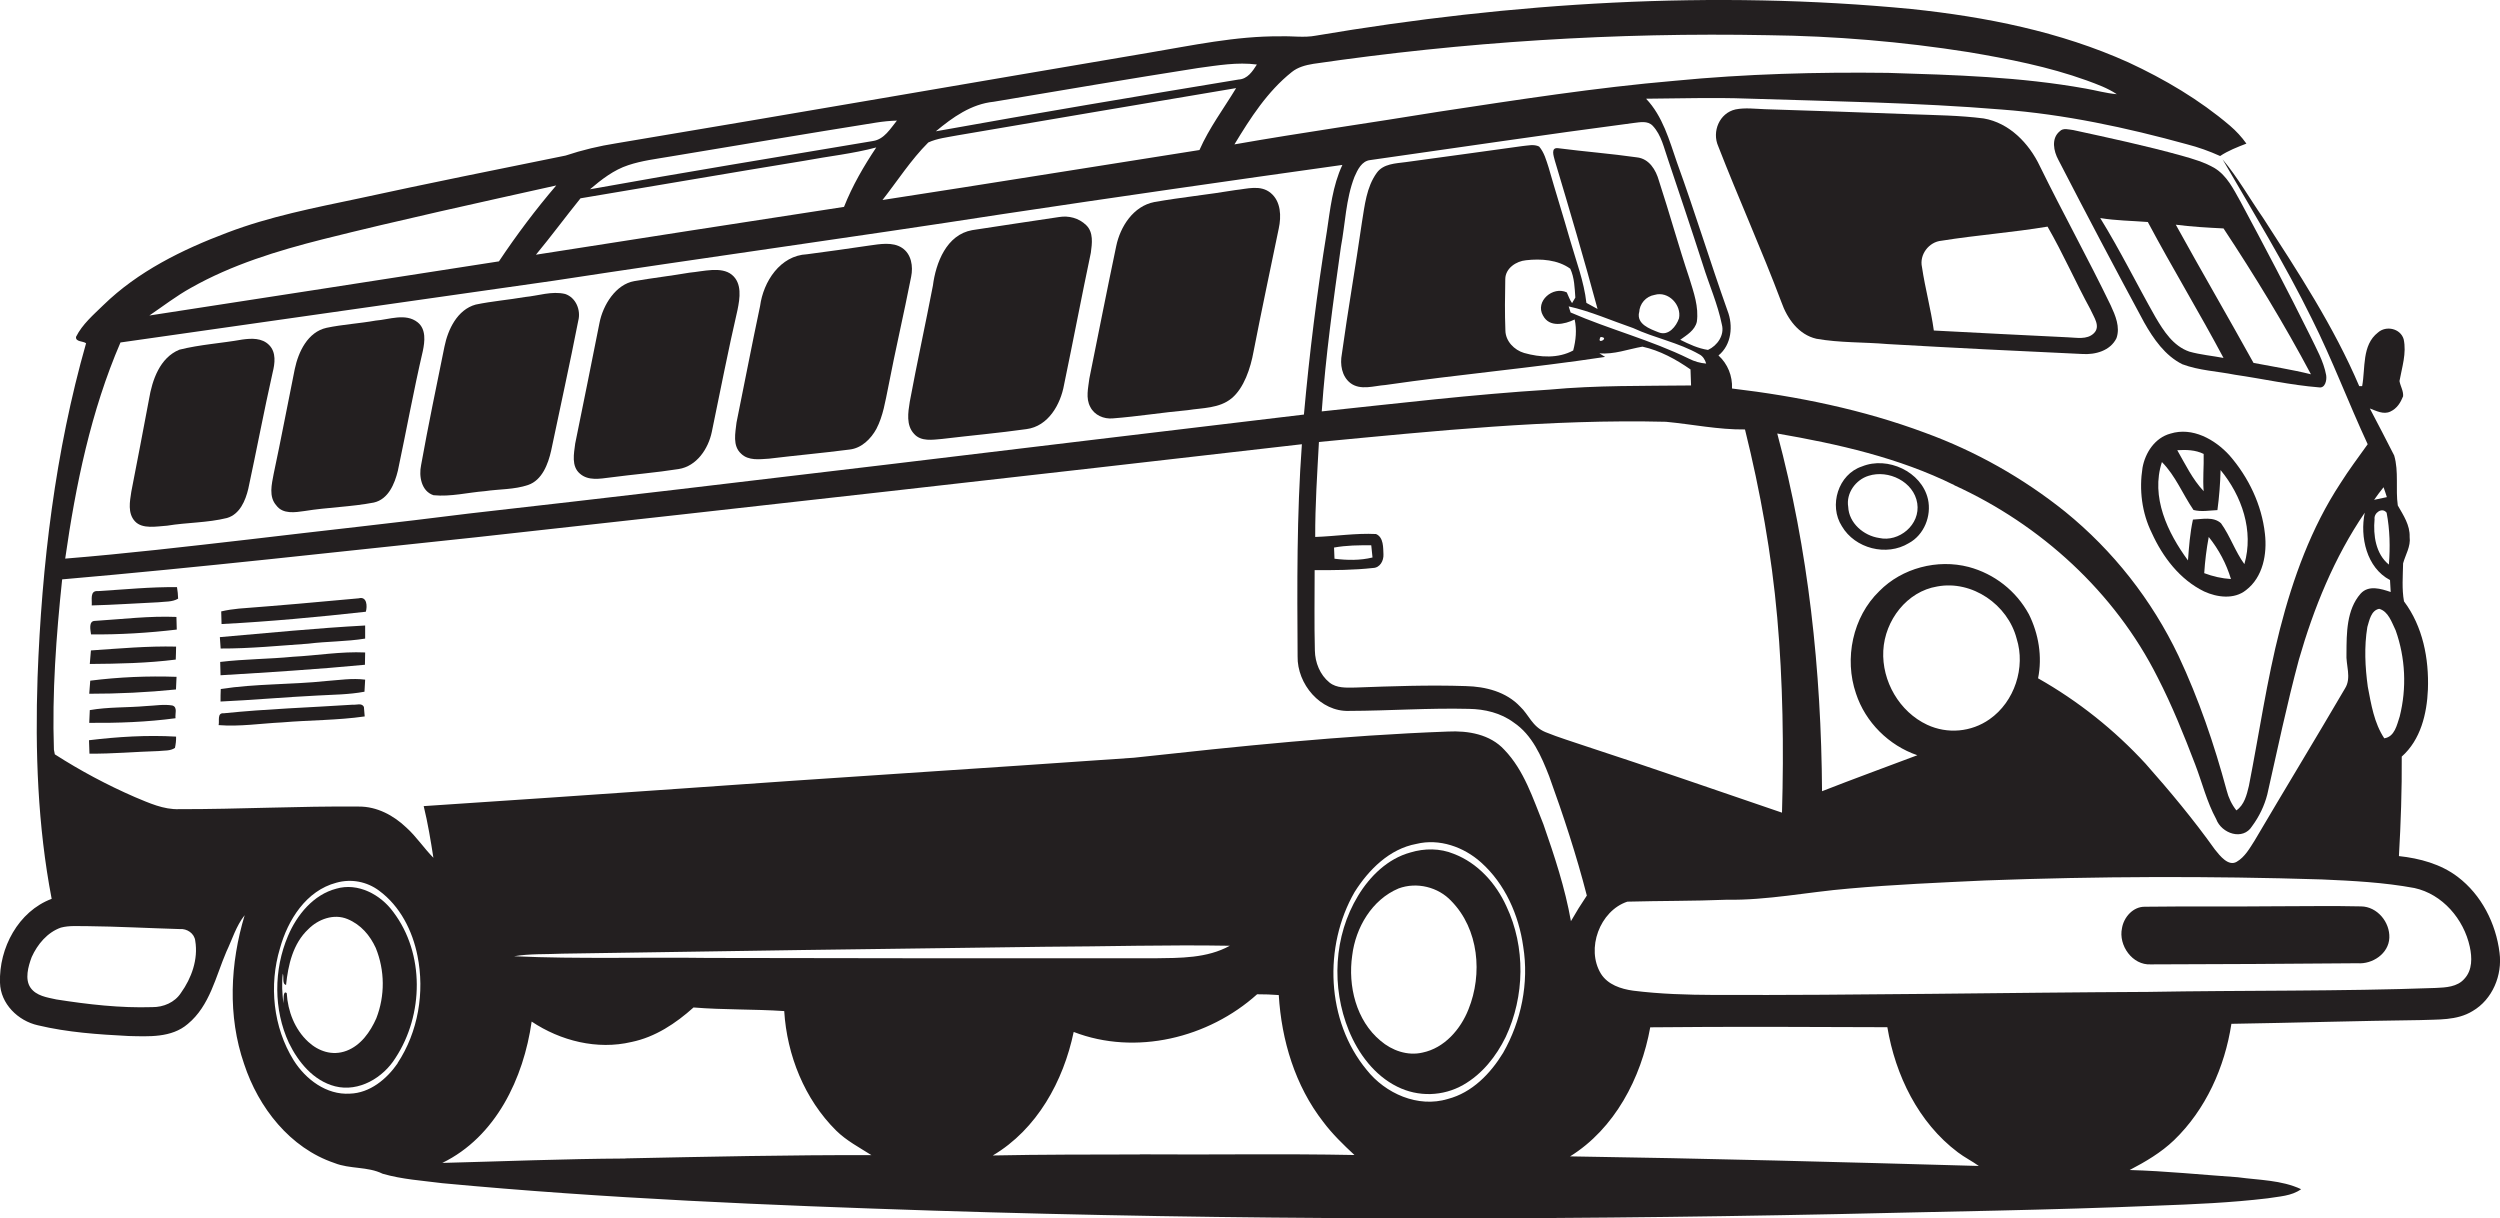
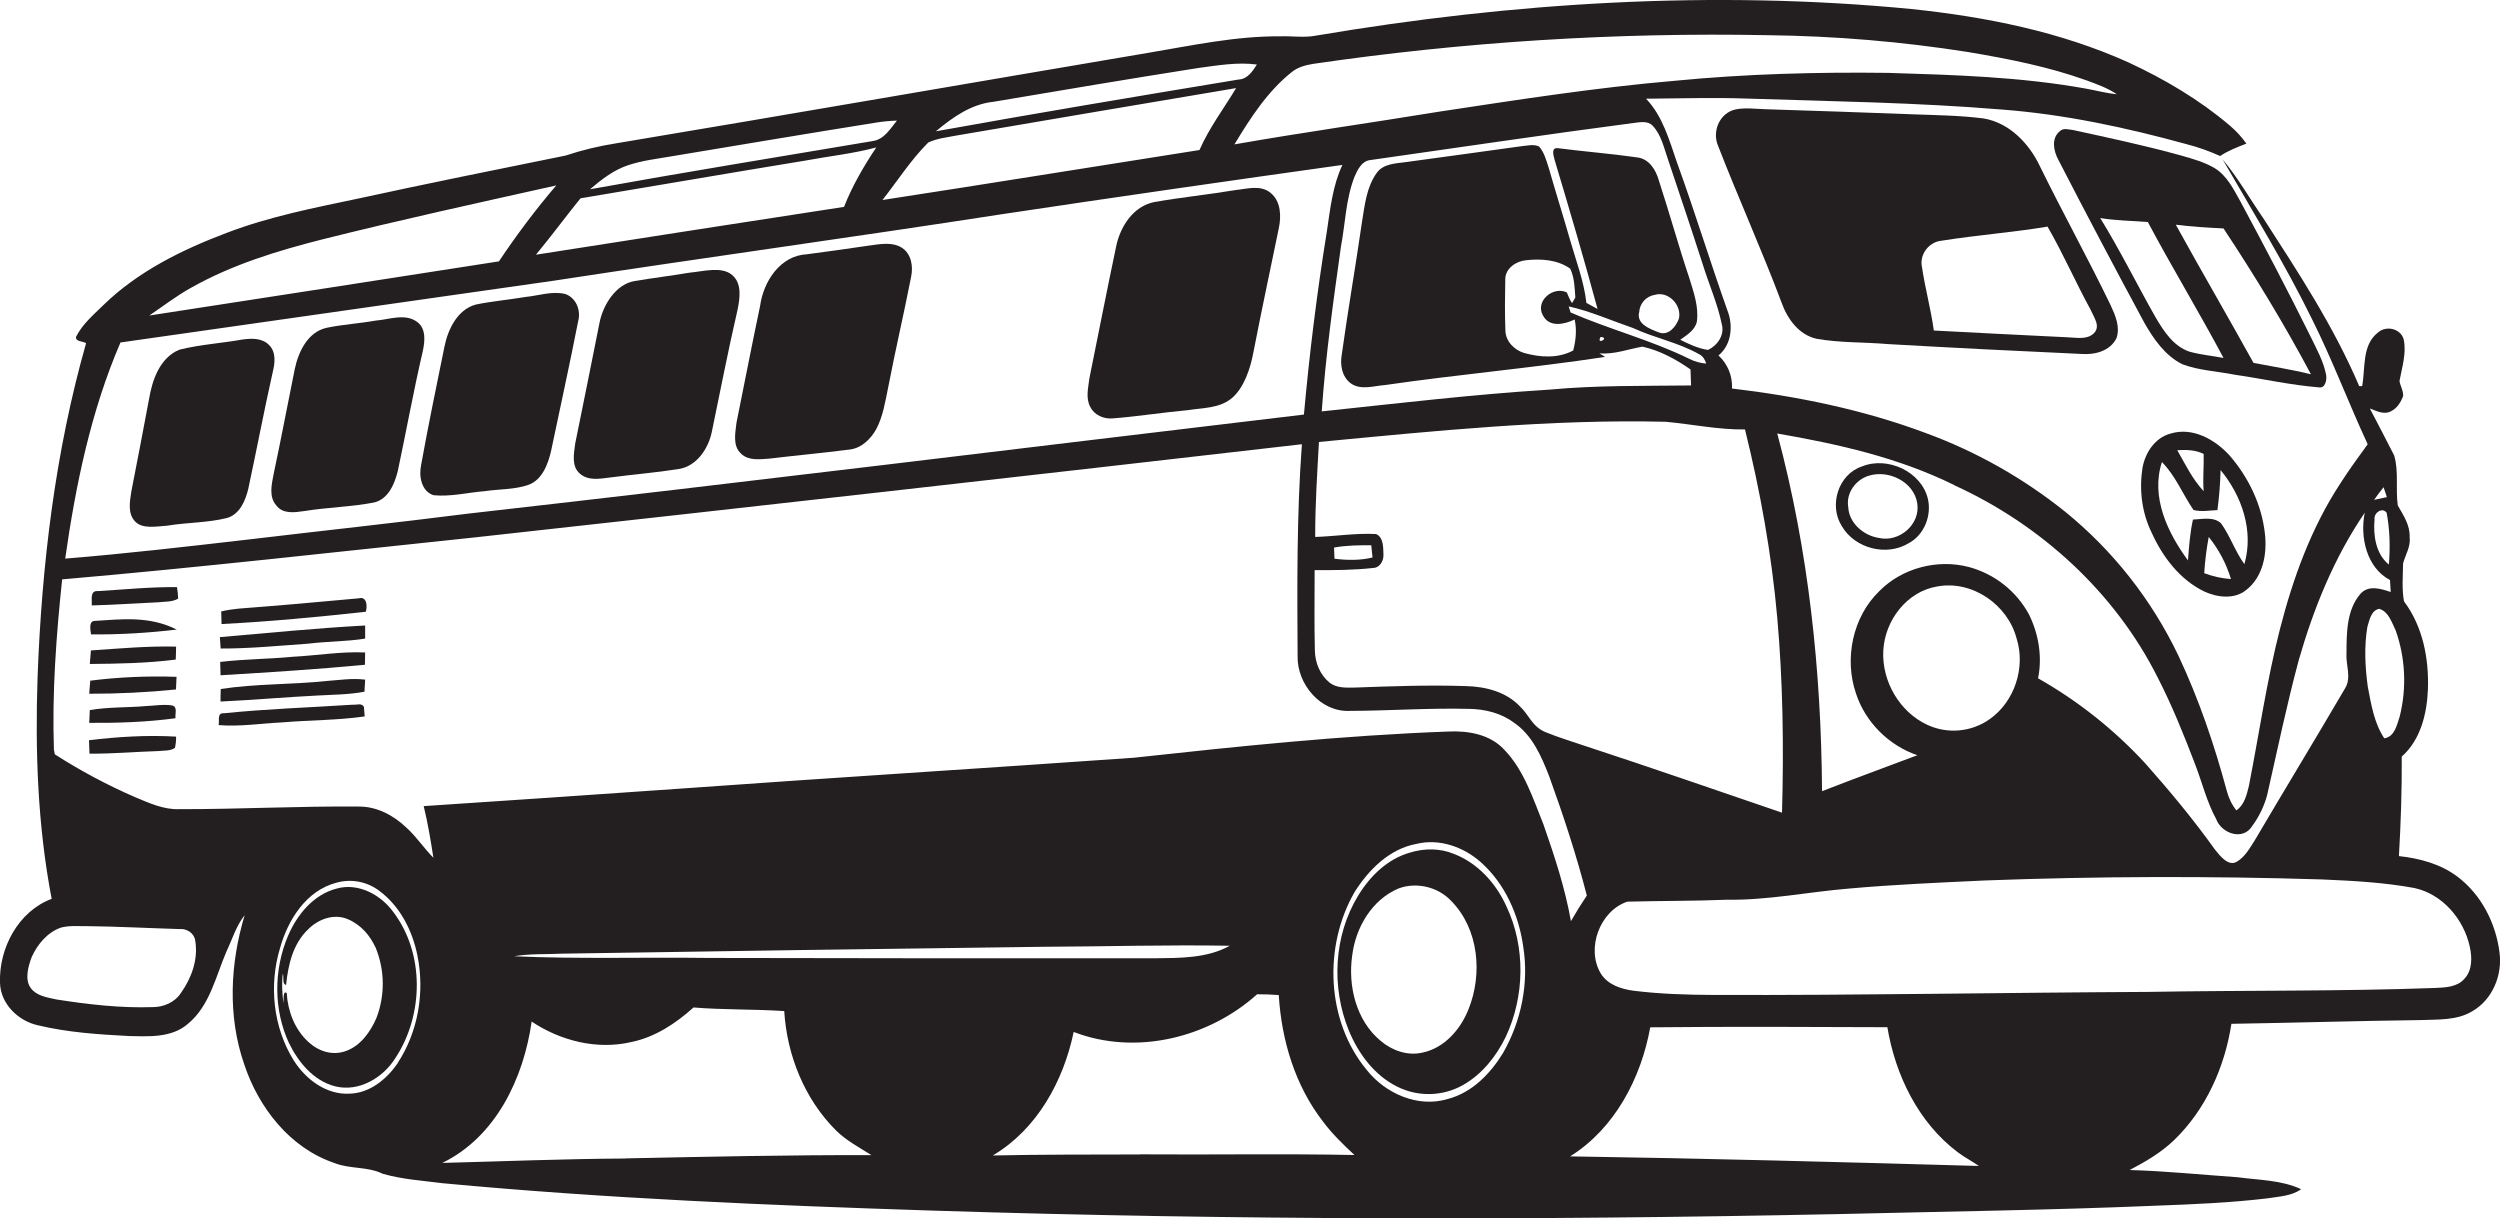
<svg xmlns="http://www.w3.org/2000/svg" version="1.1" id="Layer_1" x="0px" y="0px" viewBox="0 0 2216.2 1080" style="enable-background:new 0 0 2216.2 1080;" xml:space="preserve">
  <style type="text/css">
	.st0{fill:#231F20;}
</style>
  <title>biseeise_Bus_flat_black_logo_White_background_e1c8f118-0ed5-4008-a509-1c4d05f8d276</title>
  <path class="st0" d="M2062.1,332.6c-2.3-12.5-8.8-23.7-14.2-35c-19.8-40-40.6-79.5-61.7-118.8c-6.2-11-12-23.2-23.2-29.9  c-9-5.2-19.1-8.1-29-10.9c-31.7-8.8-64-15.7-96.1-22.7c-3.9-0.4-8.9-2.2-12,1.1c-7.7,6.3-5.4,17.6-1.2,25.3  c24.9,48.3,50.3,96.4,76.1,144.2c8.2,14.5,18.5,29.4,33.8,37c14.9,5.6,31.1,6.2,46.6,9.3c24.9,3.6,49.5,9.2,74.6,11.2  C2061.3,344.3,2062.8,336.9,2062.1,332.6z M1940.8,311.7c-14.3-4.9-22.8-18.3-30.1-30.7c-16.5-29.1-31.3-59.2-48.9-87.7  c14,2.3,28.1,2.4,42.2,3.5c21.6,40.6,45.5,79.9,67.1,120.5C1961.1,315.4,1950.7,314.5,1940.8,311.7z M1997.7,321.7  c-22.7-41-46.3-81.5-68.9-122.5c14,1.8,28.1,2.6,42.3,3.3c27.7,41.9,53.9,84.9,77.5,129.3C2031.7,327.6,2014.6,325,1997.7,321.7  L1997.7,321.7z" />
  <path class="st0" d="M194.9,564.8l0.7,10.1c25.9,0.1,51.8-2.5,77.7-4.3c16.8-2.1,33.7-1.8,50.4-4.5c0-3.9,0-7.7,0-11.6  C280.7,556.8,237.9,561.1,194.9,564.8z" />
-   <path class="st0" d="M2093.1,803.5c-25.5-0.6-51.1-0.1-76.6-0.1c-38.3,0.4-76.7-0.1-115,0.4c-10.5-0.2-18.8,9.2-20.4,19  c-3.3,15.2,9.2,33,25.5,32.1c61.1-0.1,122.2-0.5,183.3-1c13.2,1,27.6-8.5,28.2-22.5S2107.3,803.7,2093.1,803.5z" />
  <path class="st0" d="M318,530.4c-35.3,3.3-70.7,6.4-106.1,9.1c-5.3,0.5-10.6,1.3-15.8,2.5c0.1,3.7,0.2,7.4,0.3,11.2  c42.7-2.2,85.4-6.2,127.9-10.9C325.7,537.5,325.4,528.4,318,530.4z" />
  <path class="st0" d="M1692.1,481.5c13.6-7.3,20.3-24.2,17-39c-5.6-24.4-35.8-38.3-58.5-29c-21.1,6.9-29.6,34.7-17.8,53  C1644.4,486.3,1672.4,493.5,1692.1,481.5z M1656.4,421.8c17.6-5.7,40.2,5.2,43.2,24.3s-16.3,34.8-33.8,30.8  c-13.7-2-26.8-13.2-27.4-27.6C1636.4,437.2,1645,425.3,1656.4,421.8L1656.4,421.8z" />
  <path class="st0" d="M1924,384.4c-13.7,3.7-22.3,16.9-24.7,30.2c-3.1,19.5-0.6,40,8.2,57.8c9.7,21.4,24.9,41.4,46.4,51.9  c11.5,5.3,26.7,7.3,37.2-1.2c15-11.5,18.8-32.1,16.7-50c-2.8-25.6-14.5-50-31.4-69.4C1963.5,389.5,1943.5,378.3,1924,384.4z   M1953.5,402.4c0.3,11-0.9,22,0,33c-9.9-10.5-16.3-23.9-23.4-36.3C1938.1,398.6,1946.2,398.8,1953.5,402.4z M1954,508.1  c0.7-10.8,2-21.5,4-32.1c8.9,11.1,15.6,23.7,19.7,37.3C1969.6,512.8,1961.7,511,1954,508.1L1954,508.1z M1989.6,500.1  c-8.2-11.3-12.6-24.9-20.7-36.2c-6.7-6.2-16.8-3.6-24.9-3.3c-2.6,11.9-3.5,24-4.4,36.2c-18.1-24.6-33.2-56.3-23.1-87.2  c12.1,12.2,18.4,28.5,28,42.5c6.9,1.8,14.2,0.4,21.2,0.1c1.6-11.8,2.5-23.6,2.8-35.5C1987.4,439.6,1998.1,470.6,1989.6,500.1  L1989.6,500.1z" />
  <path class="st0" d="M2215.8,844.6c-3.2-26-16-51.3-37.1-67.3c-15-11.4-33.7-16.4-52.1-18.4c1.7-29.4,2.7-58.8,2.5-88.2  c16.8-14.9,22.3-38,23.2-59.5c1-27.3-4.5-55.9-21.2-78.1c-2-10.9-1-22.5-0.8-33.7c2.1-7.7,6.9-15,5.8-23.4  c0.4-10.5-5.6-19.3-10.5-27.9c-2.1-14.6,1-30-3.2-44.3c-7-14-14.4-27.8-21.6-41.7c5.7,2.1,12,5.6,18.1,2.8s9.2-8.1,11.4-13.6  c0.4-4.8-2.4-8.9-3.2-13.5c2.2-12.2,6.4-24.7,3.7-37.1c-2.8-9.5-15.5-12.4-22.8-5.9c-14.4,11.2-11,31.6-14,47.5h-2.6  c-22.5-52.8-54.1-101-85.2-149.1c-12-17.3-22.4-35.8-35.9-51.9c27,46.7,55.3,92.8,79.1,141.3c18.2,36.3,32.4,74.4,49.5,111.2  c-8.2,11.5-16.7,22.8-24.2,34.7c-25.8,39.3-42,84-53.6,129.3s-18.4,92.6-27.5,138.9c-1.9,7.9-4,16.8-11.1,21.7  c-4.1-5.2-7-11.3-8.6-17.7c-11-40.8-24.7-81-42.7-119.3c-23.6-49.5-57.9-93.2-100.5-127.8c-37.3-29.9-79.3-53.6-124.3-70  c-55-20.5-112.9-32.3-171-39.2c0.5-11.1-3.8-21.8-12-29.3c11.6-9.4,13.2-26.4,8-39.7c-15.5-43.6-29-87.9-44.8-131.4  c-6.8-19.7-12.6-41-27.4-56.5c29.9-0.2,59.8-1.2,89.7-0.1c75.2,2.4,150.5,3.5,225.6,9.7c55.6,4.2,110.5,16,164.2,30.8  c10.1,2.6,19.9,6.1,29.4,10.4c7.2-4.8,15.3-7.9,23.3-11c-4.2-5.9-9.1-11.2-14.6-15.9c-27-23-57.9-41.2-90-56.1  C1826.2,28,1760.3,14.9,1694.5,8c-176-17-353.9-5.9-528,23.6c-10.5,2-21.1,0.2-31.6,0.6c-39.4-0.3-78.1,8.1-116.8,14.6  C860.9,73.4,703.8,100.7,546.5,127c-15.3,2.4-30.4,6-45.1,10.9c-61.1,12.4-122.3,24.7-183.3,38c-39.3,8.3-79.1,16-116.8,30.4  c-39.8,15-79,34.3-109.7,64.2c-8.8,8.6-18.6,16.9-24.2,28.1c-0.6,4.6,6.3,3.6,8.9,5.7c-27.4,96.3-39.3,196.3-43,296.1  c-2.2,65.6,0.1,131.8,12.5,196.4C16.2,807.9-1,840.5,0,871.1c0.4,18.7,16,33.9,33.6,37.8c26.3,6.3,53.4,8.1,80.3,9.5  c17.8,0.4,38.1,1.8,52.6-10.7c19.5-16.1,24.7-42,34.2-64.1c5.2-10.9,8.6-22.8,16.2-32.3c-12.9,42.7-15.2,89.4-0.5,131.9  c12.7,38.6,40.6,74.5,80.1,87.8c13.7,5.5,29.3,2.9,42.7,9.5c17.2,5,35.3,6.1,53.1,8.4c144.7,13.6,289.9,19.6,435,24.3  c266.9,8.5,533.9,8.6,800.8,3.1c94.6-2.3,189.3-3.5,283.8-7.5c32.8-1.2,65.7-2.6,98.3-6.5c10.1-1.7,21.1-1.9,29.7-8.1  c-17.5-8.2-37.4-8-56.2-10.6c-31.9-2.2-63.8-5.5-95.8-6.4c14-7.3,27.8-15.4,39.3-26.4c28.2-27.2,45-64.7,50.9-103.2  c55.7-0.9,111.4-2.6,167.1-3.3c15.7-0.7,32.7,0.6,46.7-8C2209.6,886,2218.4,864.4,2215.8,844.6z M2123.7,558.8  c8.7,24.5,9.9,51.1,3.6,76.3c-2.5,7.5-4.4,18-13.7,19.4c-9-13.6-11.6-30-14.6-45.7c-2.4-17.5-3.3-35.5-0.4-53  c1.8-5.9,3.3-14.7,10.5-16.1C2117.3,542,2120.2,551.7,2123.7,558.8L2123.7,558.8z M2115.7,454.5c2.9,15.1,3.2,30.7,2,46  c-11.7-9.4-14-26.1-12.7-40.2c-0.8-5.6,6.7-10.9,10.6-5.9L2115.7,454.5z M2113,432c1,2.9,2,5.7,2.9,8.7l-11.3,2.4  c2.7-3.9,5.5-7.6,8.4-11.2V432z M1732.5,430.2c76.6,34.9,142.3,94.8,180.2,170.3c12.8,24.9,23.3,51,33.3,77.2  c6.2,16.1,10.3,33.2,18.6,48.4c4.7,12.8,23.7,19.5,31.9,6.2c6.2-8.4,10.8-17.9,13.4-28c9-39.9,17.4-80,28-119.5  c13.2-45.9,31.4-90.7,58.4-130.3c-4.4,21.5,1.6,48.8,22.4,59.7c0.2,3.5,0.4,7.1,0.6,10.6c-8.6-2.9-19.6-6.4-26.7,1.5  c-12.5,14.3-12.4,35-12.5,52.9c-0.7,10.3,4.7,21.6-1.3,31.1c-26.4,45.1-53.6,89.8-80.1,134.8c-4.4,6.9-8.7,14.7-16,18.9  s-14.7-5.2-19.3-11c-18.9-26.5-39.8-51.6-61.4-76c-27.6-30-59.8-55.6-95.3-75.7c3.9-19.1,0.5-39.4-8.1-56.7  c-11.3-20.8-30.6-35.9-53.4-42c-27.7-7.2-59,0.9-79.2,21.4c-23.7,22.9-31.3,59.9-20.7,90.8c8.3,25.4,29.1,46.1,54.4,54.7  c-28.1,10.6-56.4,20.9-84.5,31.9c-0.7-106.7-12-213.9-39.7-317.1c53.7,9.3,107.8,21.4,157,45.8V430.2z M1763.7,637.6  c-16.2,11.4-37.3,13.3-55.3,4.9c-24.6-11.5-40.3-38.7-38.9-65.7s21-52.5,47.8-56.9c30.9-5.8,62.6,16.1,70.4,46.2  C1795.8,591.6,1785.9,622.1,1763.7,637.6L1763.7,637.6z M1546.9,380.7c13.6,54.9,23.6,110.6,28.6,166.9s5.9,115.2,4.2,172.8  c-57.9-19.7-115.7-39.9-173.9-58.9c-11.9-4.1-24.1-7.7-35.8-12.5s-14.7-15.4-22.4-22.6c-12.4-13.2-30.7-17.8-48.2-18.2  c-32.7-1.1-65.4,0.1-98.1,1.3c-7.7,0.1-16.4,0.7-22.8-4.5c-8.4-6.8-12.7-17.7-12.9-28.3c-0.6-23.7-0.2-47.5-0.2-71.3  c17.3,0.1,34.6,0,51.8-1.9c6.2-0.2,9.5-6.5,9.2-12.1s0.3-15.1-6.6-18c-18-0.9-35.9,2-53.9,2.6c-0.1-28.1,1.8-56.2,3.3-84.2  c102.2-9.7,204.7-20.4,307.6-17.9C1500.2,376.1,1523.4,381,1546.9,380.7z M1182.6,485.4c10.9-2,22-2.1,33-2  c0.4,3.6,0.7,7.2,1.1,10.8c-11,2.7-22.5,2.5-33.7,1.1C1182.9,492.8,1182.7,487.9,1182.6,485.4z M1392.3,277l-1.7-5.4  c19.6,4.4,38.1,12.7,57.1,19.2c19.1,8.9,40.3,12.8,58.7,23.3c3.2,1.6,5.1,4.8,6.1,8.2c-5.3-0.4-10.5-1.9-15.2-4.3  C1463.5,301.4,1426.7,292,1392.3,277z M1418.9,298.7C1427.7,299.3,1414.6,306.4,1418.9,298.7L1418.9,298.7z M1367.9,279.8  c5.6,10.7,19,7.8,28,3.4c2,9.1,1.1,18.5-1.3,27.5c-13.3,7.2-29.3,6.2-43.5,2.2c-8.8-2.6-16.5-10.5-16.6-20  c-0.6-15.2-0.4-30.4-0.1-45.5c0.1-9.6,9.7-15.9,18.4-16.7c13.2-1.5,28.1-0.5,39.2,7.5c3.7,7.9,3.9,17,4.5,25.6l-2.9,4.9  c-2.1-2.9-3.2-6.3-4.7-9.5c-12.2-5.8-28.3,7.8-21.1,20.5L1367.9,279.8z M1453.1,277c0.3-7.8,6-14.3,13.7-15.6  c12.2-3.6,24,8.9,21.6,20.8c-2.4,7.1-9.3,15.8-17.8,12.5s-19.8-7.4-17.6-17.8L1453.1,277z M1465.1,111.5c7.8,8.3,10,19.9,13.7,30.3  c10.4,31,20.8,61.9,30.8,93c5.5,17.7,13.1,34.7,16.8,52.9c2.5,9.4-4,18.7-12.3,22.5c-8.7-1.3-16.8-5.1-24.6-9  c5.8-4.2,12.9-8.3,14.7-15.9c1.9-13.2-2.8-26.2-6.6-38.6c-9.6-28.6-17.6-57.8-27-86.5c-2.7-9.6-8.6-19.5-19.5-20.7  c-23.1-3.3-46.5-5.1-69.7-8.1c-7-1-4.1,6.9-3.1,10.9c13.1,43.7,26,87.5,37.9,131.6l-9.9-5.4c-2.1-19-9.1-37-14.3-55.2  c-6.2-21.7-13-43.2-19.2-64.9c-2.1-6.4-3.9-13.3-8.4-18.5c-4.7-2.3-10-0.8-14.9-0.4c-34.4,4.9-68.9,9.4-103.3,14.2  c-9,1.2-19.9,1.4-25.7,9.5c-9.2,12.7-10.7,28.9-13.2,44c-5.6,39-12.4,77.8-17.8,116.8c-1.7,9-0.1,19.5,7.5,25.5  c9,6.9,20.9,2.5,31.1,1.8c64.8-9.4,130.1-15.1,194.8-24.9l-5.1-3.2c13,1.2,25.5-3.7,38.2-5.9c15.4,3.4,29.7,11.2,42.6,20.2  c0.2,4.7,0.4,9.4,0.5,14.2c-41.9,0.5-83.8-0.2-125.6,3.7c-67.5,4.2-134.6,12.2-201.8,19.3c3.4-48.9,10.2-97.4,17-145.9  c3.9-20.6,4.3-42.2,12-62c2.7-6.2,6.4-14.1,14-14.9c77.8-11,155.6-22.7,233.6-32.9c5.5-0.6,12.2-2.2,16.7,2.4L1465.1,111.5z   M1145.1,63.9c5.4-4.4,12.4-6.2,19.1-7.3c133.4-19.5,268.2-28,403-25.4c59.6,0.7,119,5.7,177.9,15c35.4,6,70.8,12.9,104.7,25.1  c9.2,3.4,18.5,6.7,26.7,12.2c-9.4-0.8-18.5-3.4-27.7-5c-57.8-10.4-116.6-12.1-175.1-13.9c-63-0.8-126.1,0.9-188.9,7  c-70.1,6-139.6,16.9-209.1,27.4c-60.4,9.9-121.1,18.4-181.4,29C1108.4,104.7,1123.5,81.1,1145.1,63.9z M880.9,90.2  c60.4-10.2,120.7-20.4,181.2-29.9c17.2-2.3,34.7-5.4,52.1-3.1c-3.8,6-8.3,12.9-16.2,13.3c-89.5,14.8-179.1,29.8-268.4,45.9  C844.5,104,861,92.2,880.9,90.2z M848.7,120c82.3-14.1,164.7-28,247.1-41.9c-11,18.2-23.9,35.3-32.5,54.9  c-93.7,14.7-187.3,29.9-281,44.3c13.4-17.1,25.2-35.6,40.6-51C830.9,122.6,840,121.7,848.7,120z M557,146.4c12-4,24.6-5.5,36.9-7.6  c60.9-10.1,121.7-20.4,182.6-30.1c6.2-1,12.4-1.6,18.6-1.8c-5.8,7.1-11.2,16.6-21.2,18.1c-83.7,14.1-167.4,27.7-250.9,42.8  C533.2,159.1,544.1,150.6,557,146.4z M514.6,175.8c66.2-11,132.2-22.5,198.5-33.3c21.2-4,42.8-6.2,63.7-11.8  c-11.1,16.6-21.2,34-28.6,52.7c-91.1,14-182.1,28.1-273.1,42.4C488.6,209.5,501.2,192.4,514.6,175.8L514.6,175.8z M169.2,255.2  c36.4-20.6,76.7-32.9,117-43.1c68.6-17.2,137.8-32.3,206.9-47.7c-18.3,21.4-35.2,43.9-50.8,67.3c-103.3,16.1-206.6,32.1-309.9,48  C144.5,271.5,156.2,262.4,169.2,255.2z M106.8,303.6l383.7-54.7c132.4-20.3,265.2-38.5,397.6-59c100.6-15.1,201.2-29.6,301.9-43.7  c-8.7,18.5-10.8,39.2-13.8,59.2c-8.7,53.7-15.4,107.8-20.3,162.1c-246.6,29.3-493.1,59.8-739.9,87.7  c-65.3,8.3-130.7,15.3-196.1,23.1C166,484.5,112,490.8,57.8,495.2C67.1,429.9,80.6,364.4,106.8,303.6L106.8,303.6z M160.4,880.2  c-5.5,8.5-15.6,12.7-25.4,12.6c-28.5,0.9-56.9-2.4-85-6.8c-8.2-1.8-17.9-3.1-23-10.5s-2.1-18.6,1.1-27.1  c5.1-11.3,13.9-21.9,25.9-26.1c7.5-2,15.3-1.2,22.9-1.3c27.5,0.3,54.9,1.8,82.4,2.6c6.4-0.6,13.1,3.8,13.8,10.5  C175.8,850.4,169.8,867.1,160.4,880.2L160.4,880.2z M352.5,942.6c-9.7,14-24.6,26.4-42.4,26.9c-20.7,1.3-39.2-12.7-49.8-29.6  c-18.2-29.3-22-66.5-12.1-99.3c7-25.2,23.3-51.1,50-58.1c13.1-3.7,27.1-1,37.9,7.1c18.6,13.7,29.6,35.5,34,57.8  c6.5,32.2,0.6,67.4-17.7,95.1L352.5,942.6z M554.4,1027c-54.1,0.3-108.2,2.5-162.3,3.9c47.5-23.1,72.1-75.1,79.2-125.3  c25.6,17.1,58.1,25.3,88.5,18.1c21-4.3,39.3-16.5,55-30.6c26.7,2.2,53.6,1.4,80.4,3.2c2.4,39.1,18,78.1,46,105.9  c9.1,9,20.6,15,31.3,21.8c-72.8-0.2-145.5,1.4-218.2,2.9L554.4,1027z M628.4,849.2c-57.5-0.8-115.2,1.1-172.7-1.5  c14.1-2.4,28.5-1.6,42.7-2.3c142.3-2.3,284.7-4.3,427.1-6.1c54.9-0.2,109.8-1.9,164.7-0.9c-20.2,11.2-44.1,10.8-66.5,11.1  c-131.8,0.1-263.6,0-395.4-0.3H628.4z M1010.5,1023.4c-43.5,0.1-87,0-130.4,0.9c39.2-23.2,62.6-65.9,71.7-109.5  c54.9,21.2,119.5,5.4,162.6-33.4c6.4,0,12.8,0.2,19.2,0.7c2.4,40.1,14.5,80.4,39.4,112.4c8.1,10.8,17.8,20.2,27.7,29.4  c-63.4-1.3-126.9-0.1-190.3-0.6L1010.5,1023.4z M1332.5,933.3c-11.2,18.4-27.5,35.3-49,40.9c-26.5,8.1-55.4-4.8-72-25.8  c-35.9-43.4-38.4-109.5-10.7-157.6c12.5-19.8,30.9-38.3,54.8-42.7c20.4-5,42,2.7,57.3,16.4c21.3,19,33.5,46.7,37.4,74.6  C1355.5,871.3,1348.6,905.1,1332.5,933.3L1332.5,933.3z M1333.6,664.7c-12.6-13.8-32.2-17.1-50-16.2  c-93.1,3.4-185.8,13.1-278.4,23.2c-134.5,9.5-269.1,17.8-403.6,27.5c-75.3,5.2-150.6,10.5-226,15.4c3.7,15.1,6.2,30.4,8.6,45.8  c-8.5-8.6-15.1-18.8-24-26.8c-11.3-10.8-26.1-18.7-42-18.6c-53.1-0.5-106.2,2.4-159.4,2.3c-13.8,0.5-26.7-5.5-39.2-10.7  c-24.6-10.7-48.4-23.4-71-37.9l-0.8-4.1c-1.7-50.4,2-100.8,7.3-151c122.4-10.6,244.5-24.5,366.7-37.3  c244.1-26.9,488.2-54.4,732.3-82.5c-4.6,62.6-4.2,125.4-3.8,188c-0.5,24.5,20.2,49.4,45.8,48.4c35.4-0.1,70.7-2.7,106.1-1.8  c14,0.2,28.3,3.6,39.7,12.1c16.4,11,24.5,29.9,31.4,47.6c12.6,34.8,24.2,70,33.4,105.8c-5,7.4-9.7,15-14.1,22.7  c-5.2-29.4-14.6-57.8-24.4-85.9C1358.9,707.7,1351.1,682.9,1333.6,664.7L1333.6,664.7z M1391.7,1025.2  c39.7-24.6,63.1-69.5,71.2-114.5c70-0.7,140.2-0.4,210.2-0.1c7.1,42.5,27.5,84.6,62.5,110.9c5.9,4.5,12.6,7.8,18.6,12.1  c-120.9-3.4-241.7-6.7-362.6-8.5L1391.7,1025.2z M2184.7,867.6c-6.3,7.4-16.7,7.8-25.6,8.2c-84.9,3.1-169.9,2-254.8,3.5  c-128.2,0.6-256.4,3.1-384.5,2.7c-24.1-0.1-48.2-0.8-72.1-3.8c-10.8-1.5-22.4-5.3-28.5-15c-13.5-22.1-1-55.8,23.4-63.9  c29.3-0.8,58.6-0.5,87.8-1.7c36.5,0.6,72.3-6.9,108.6-9.9c40.2-3.6,80.6-5.3,120.9-7.2c99.4-3.7,198.9-4,298.4-0.9  c27.4,1.2,55,2.6,82,7.6c24.9,5.4,43.8,27.6,49.1,52C2191.5,848.7,2191.8,860,2184.7,867.6L2184.7,867.6z" />
  <path class="st0" d="M1758.5,105c-21.1-2.7-42.4-2.9-63.7-3.7c-43.5-1.7-86.9-3.1-130.4-4.5c-8.6-0.3-17.4-1.5-25.9,0.2  c-14.3,3.2-21.1,19.7-15.3,32.7c18,46.3,38.5,91.7,56,138.2c5.1,14.5,15.2,28.8,31,32.4c20.8,3.7,42.1,2.9,63,4.7  c57.5,3.3,115.1,6.2,172.6,8.8c11.6,0.8,24.9-2.8,30.4-14c3.5-9.9-1-20.2-5.1-29.1c-20.1-41.6-42.5-82-62.8-123.4  C1798.7,127,1781.2,108.9,1758.5,105z M1853.4,274.9c2.7,6.2,9,14.4,2.8,20.5s-15.7,3.8-23.4,3.6c-39.5-2-79-3.8-118.5-6  c-2.6-18.9-7.7-37.3-10.5-56.2c-2.5-11,6.1-22.4,17.3-23.4c31.2-5,62.8-7.3,94-12.5c13.9,24.1,25,49.6,38.3,73.9V274.9z" />
  <path class="st0" d="M259.7,582.2c-21.5,2.1-43,2-64.5,4.6c0.1,3.9,0.2,7.9,0.3,11.8c42.7-2.6,85.4-5.2,128-9.3l0.2-10.9  C302.3,577.4,281.1,581.1,259.7,582.2z" />
  <path class="st0" d="M298.1,787.8c-20.3,5.3-34.9,23.2-42.8,41.9c-12.7,29.9-12.9,65.2,0.8,94.8c8.3,17.1,21.8,33.6,41,38.5  c21,5.3,42.6-7.6,53.5-25.2c25-38.1,26-92.5-2-129.4C337.4,793,317.3,782.2,298.1,787.8z M333.6,902.7c-5.3,12-13.7,24-26.4,28.8  s-25,0.3-33.9-7.9c-12-11-18.2-27.2-19.1-43.2c-3.6-3.1-2.6,6.8-3,9c-1-8.8-1.6-17.6-0.5-26.3c1.2,2.8-0.8,9.4,2.9,10  c1.8-17.6,6.1-36.7,19.7-49.4c8.8-8.9,22.6-14,34.7-9s20,14.6,25.1,25.6C341.2,860.3,341.4,882.6,333.6,902.7z" />
  <path class="st0" d="M156.1,573.2c-25.2-0.6-50.4,1.7-75.5,3.4c-0.4,4-0.7,8-1,12c25.4-0.2,51-0.7,76.2-3.9  C155.9,580.8,156.1,577,156.1,573.2z" />
-   <path class="st0" d="M84.2,550.4c-5.9,0-4,8.2-3.5,12c25.4,0.2,50.8-1.3,76-4.3c-0.1-3.8-0.2-7.5-0.3-11.2  C132.3,545.9,108.3,548.9,84.2,550.4z" />
+   <path class="st0" d="M84.2,550.4c-5.9,0-4,8.2-3.5,12c25.4,0.2,50.8-1.3,76-4.3C132.3,545.9,108.3,548.9,84.2,550.4z" />
  <path class="st0" d="M86.9,524c-7.6-0.7-5.1,7.9-5.6,12.7c19.7-0.5,39.4-1.9,59.1-2.8c5.8-0.7,12.3-0.1,17.5-3.2  c-0.1-3.4-0.4-6.8-1-10.2C133.5,520.2,110.2,522.6,86.9,524z" />
  <path class="st0" d="M152.8,625.4c-7.7-1.3-15.5,0.2-23.3,0.5c-16.6,1.5-33.4,0.7-49.9,3.6c-0.2,3.7-0.4,7.5-0.5,11.3  c25.5,0.2,51.2-0.7,76.5-4.1C155,632.9,157.7,626.9,152.8,625.4z" />
  <path class="st0" d="M80,603.4c-0.3,3.9-0.6,7.7-0.9,11.6c25.6,0,51.4-1.2,76.9-3.8c0.2-3.8,0.3-7.5,0.5-11.2  C131,599.1,105.4,600.2,80,603.4z" />
  <path class="st0" d="M241.7,330.2c2-8,3.3-17.8-3.1-24.3s-15.7-6-23.8-4.9c-18.5,3.3-37.5,4.4-55.8,9c-17.3,7.1-24.1,26.9-26.9,43.9  c-5.2,27.3-10.3,54.7-15.7,82c-1.3,8.6-3.4,19,3.2,26.2s19.2,4.5,28.6,3.9c17.6-2.9,35.6-2.5,53-6.8c11.4-3.3,16.4-15.4,18.9-25.9  C227.5,399,234,364.4,241.7,330.2z" />
  <path class="st0" d="M1288.7,756.9c-12.1-5-25.9-5-38.4-1.2c-20.1,5.5-35.9,21-46.4,38.4c-21.6,35.5-23.8,81.2-8.2,119.4  c8.4,20.5,22.7,39.8,42.9,49.8c18.6,9.3,40.6,8.7,58.6-1.6c16.8-9.6,29.2-25.3,37.6-42.5c16.9-36,17.7-79.7,0.6-115.8  C1326.2,783.1,1310,765,1288.7,756.9z M1301.8,894.7c-7,17.8-21.4,34.4-40.8,38.4c-13.2,3.1-27.1-1.8-37.2-10.5  c-21.6-17.9-29-48.6-25.1-75.6c3-24.7,17.5-49.5,41.1-59.4c16.1-6,35.2-1.3,46.8,11.2C1311,823.7,1314.4,863.5,1301.8,894.7  L1301.8,894.7z" />
  <path class="st0" d="M78.9,656.2c0.1,3.9,0.3,7.9,0.4,11.9c20.4,0.2,40.8-1.7,61.2-2.3c4.9-0.6,10.4,0.1,14.6-2.8  c0.7-3.3,1.1-6.6,1-10C130.5,651.5,104.5,653.1,78.9,656.2z" />
-   <path class="st0" d="M810.3,384.6c6.2,7.1,16.6,5.2,24.9,4.5c24.9-3,49.9-5.2,74.7-8.7c19.4-2.5,30.3-21.9,33.4-39.5  c8.1-38.9,15.5-77.9,23.7-116.8c1.1-8.2,2.5-18.1-4.1-24.5s-15.5-8.6-24.1-7.2c-25.6,3.9-51.3,7.6-76.9,11.6  c-22.8,4-32.3,28.9-34.9,49.2c-6.6,34.3-14.1,68.5-20.5,102.9C805,365.6,803.1,376.9,810.3,384.6z" />
  <path class="st0" d="M245,448.1c5.8,7.9,16.7,6.1,25.1,4.9c20.3-3.3,41.1-3.6,61.3-7.5c12.9-2.9,18.5-16.7,21.3-28.2  c7.5-35.3,13.9-70.8,22.1-106c1.8-8.5,3.1-19.5-4.6-25.6c-10.7-8.4-25.1-2.4-37.2-1.5c-14.5,2.6-29.2,3.4-43.5,6.4  c-16.7,3.7-25,21.3-28.2,36.6c-6.3,30.9-12.1,62-18.7,92.9C240.9,429.2,238,440.3,245,448.1z" />
  <path class="st0" d="M312.7,624.7c-38.1,2.5-76.3,3.7-114.2,7.6c-6.3-0.6-3.8,6.7-4.7,10.5c18.8,1.5,37.5-1.5,56.2-2.4  c24.4-2.1,49-1.8,73.3-5.3l-0.7-8.3C320.9,622.8,315.9,625.1,312.7,624.7z" />
  <path class="st0" d="M289.3,603.7c-31.1,3.3-62.7,2.3-93.6,7.1c-0.2,3.7-0.2,7.4-0.2,11.1c28.5-1.3,57-3.9,85.5-5.3  c14.1-0.8,28.2-0.8,42.1-3.4c0.2-3.6,0.4-7.1,0.6-10.7C312.2,601,300.7,602.9,289.3,603.7z" />
  <path class="st0" d="M966.5,360.7c3.7,7.4,12,10.9,19.9,10.2c22.2-1.7,44.3-5.3,66.5-7.3c13.2-2.1,28-1.5,38.9-10.5  s16.8-26.6,19.5-41.7c7.1-36.4,14.8-72.6,22.3-108.9c2.3-10.7,2-23.8-7.1-31.4s-21.1-3.6-31.4-2.6c-23.8,4-48,6.4-71.8,10.6  c-18.6,3.6-30.2,21.7-33.8,39.1c-8.2,39-15.9,78.2-23.8,117.3C964.7,343.8,962.3,353,966.5,360.7z" />
  <path class="st0" d="M657,402.2c6.5,6.4,16.4,4.9,24.7,4.4c23.8-2.9,47.7-5,71.5-8.1c10.6-1.2,18.8-9.4,23.7-18.3  c6-11.5,7.9-24.5,10.5-37c6.3-32.7,13.9-65.1,20.3-97.8c1.9-9.2,0.3-20.2-8.1-25.7s-19.6-3.3-29.2-2c-18.3,2.7-36.6,5.3-55,7.7  c-23.8,1.1-38.7,24.2-41.6,45.9c-7.3,34.4-13.9,68.9-20.9,103.3C651.9,383.7,649.2,395.2,657,402.2z" />
  <path class="st0" d="M384.3,439c15.3,1.5,30.3-2.4,45.5-3.6c12.8-1.9,26.1-1.3,38.4-5.5s17.7-18.4,20.4-30.5  c8-38.3,16.5-76.6,24-115c2.5-9.4-2-20.6-11.6-23.8c-11.8-2.8-23.8,1.6-35.6,2.7c-14.5,2.5-29.3,3.7-43.7,6.7  c-16.3,4.5-24.6,22-27.7,37.3c-7.1,35-14.4,69.9-20.7,105C371.2,422.1,373.5,435.5,384.3,439z" />
  <path class="st0" d="M514.1,419.9c7.4,6.5,17.7,4.5,26.6,3.4c20.3-2.7,40.7-4.3,60.9-7.5c16-2.5,26.3-18,29.4-32.9  c7.5-36.1,14.5-72.3,22.8-108.2c2.1-10.3,4.2-23.7-5.1-31.2s-25.2-2.9-37.4-1.8c-16.3,2.8-32.7,4.7-49,7.5s-27.8,21-30.9,37.2  c-7,35.6-14.3,71.2-21.5,106.8C508.8,402,506.3,413.3,514.1,419.9z" />
</svg>